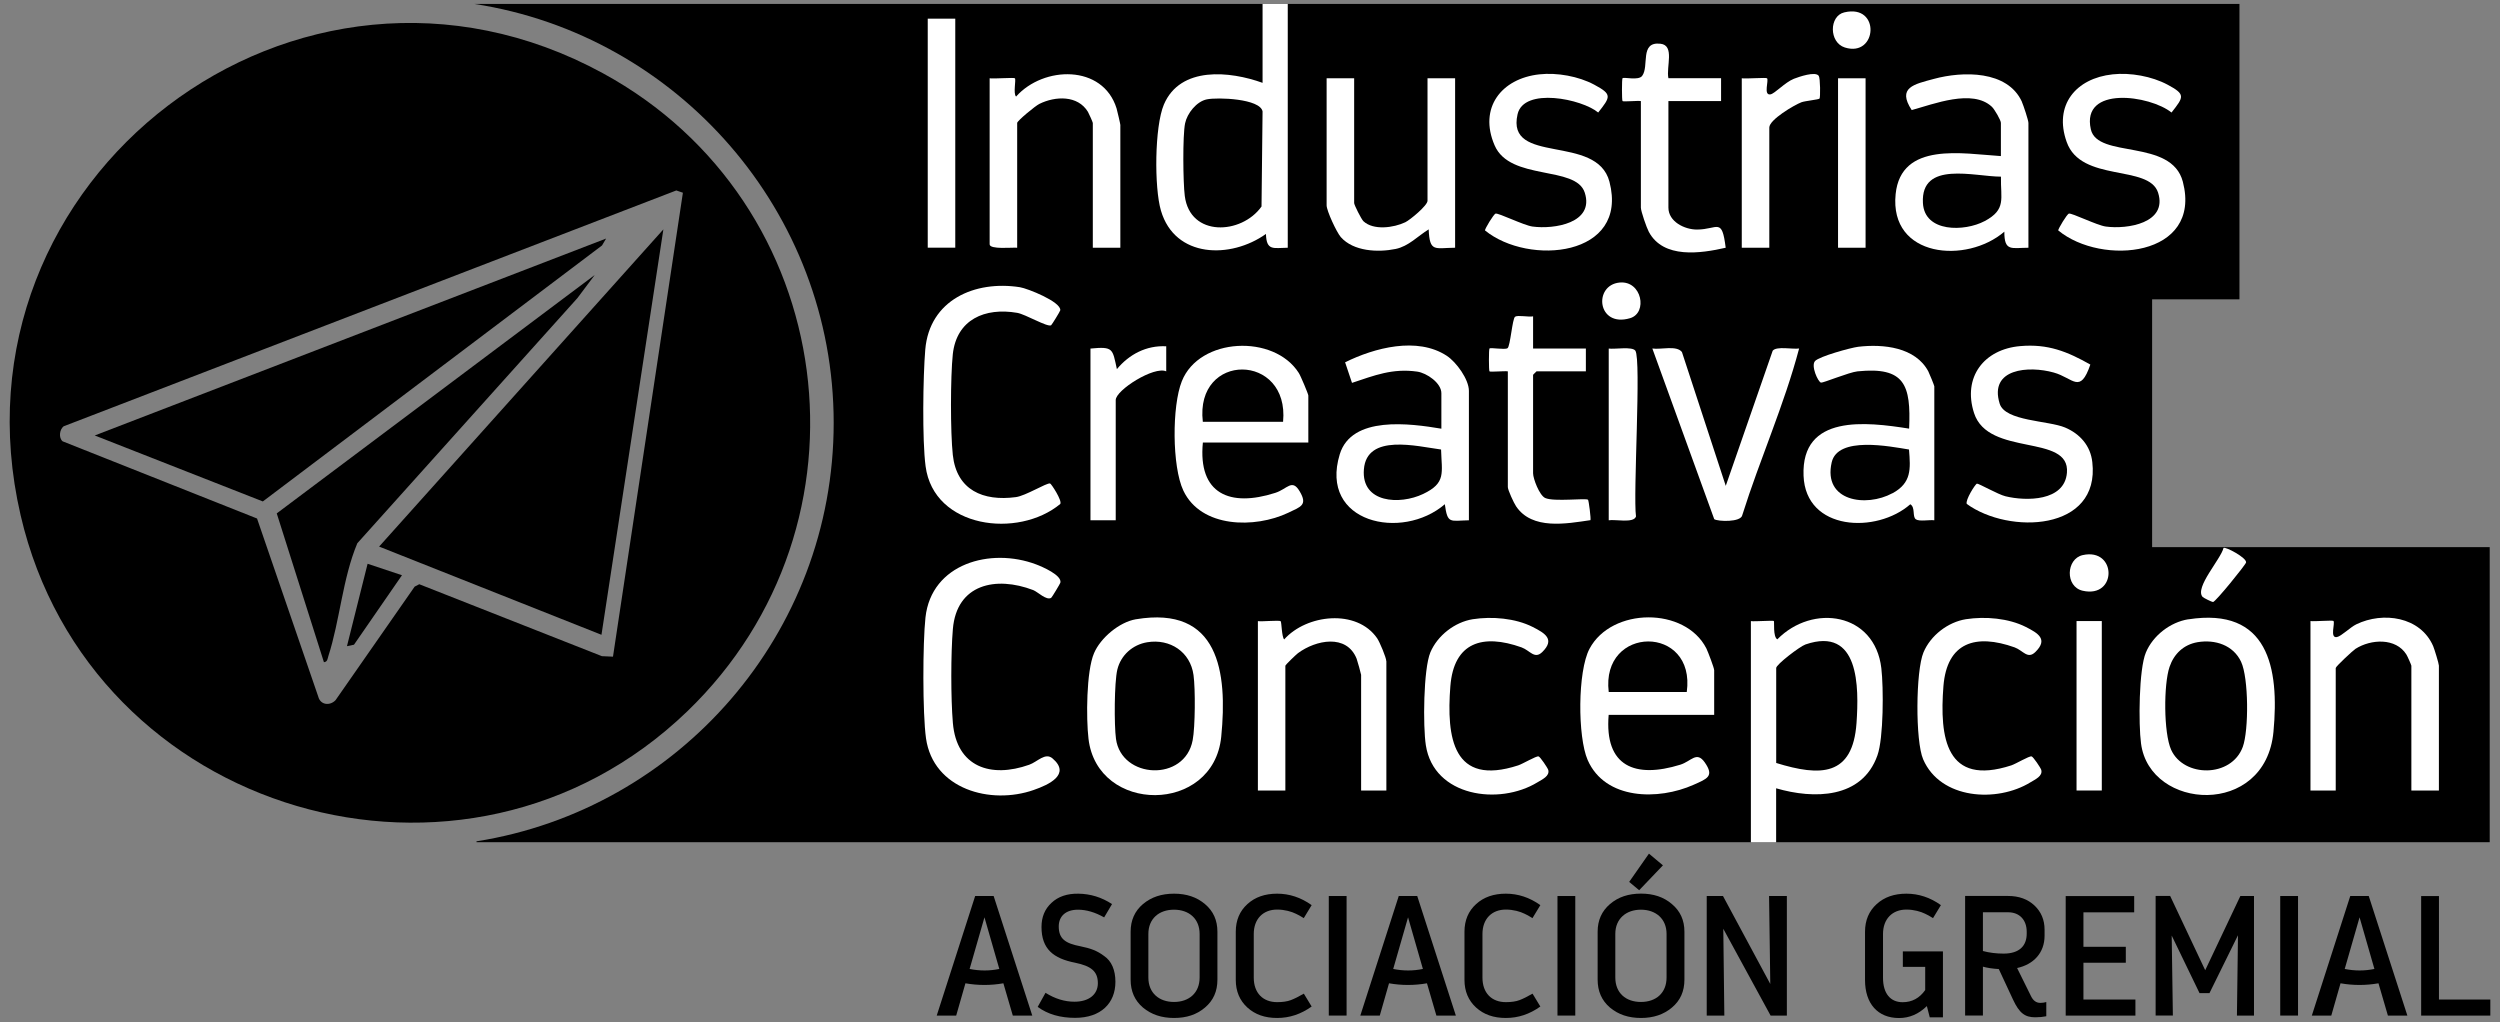
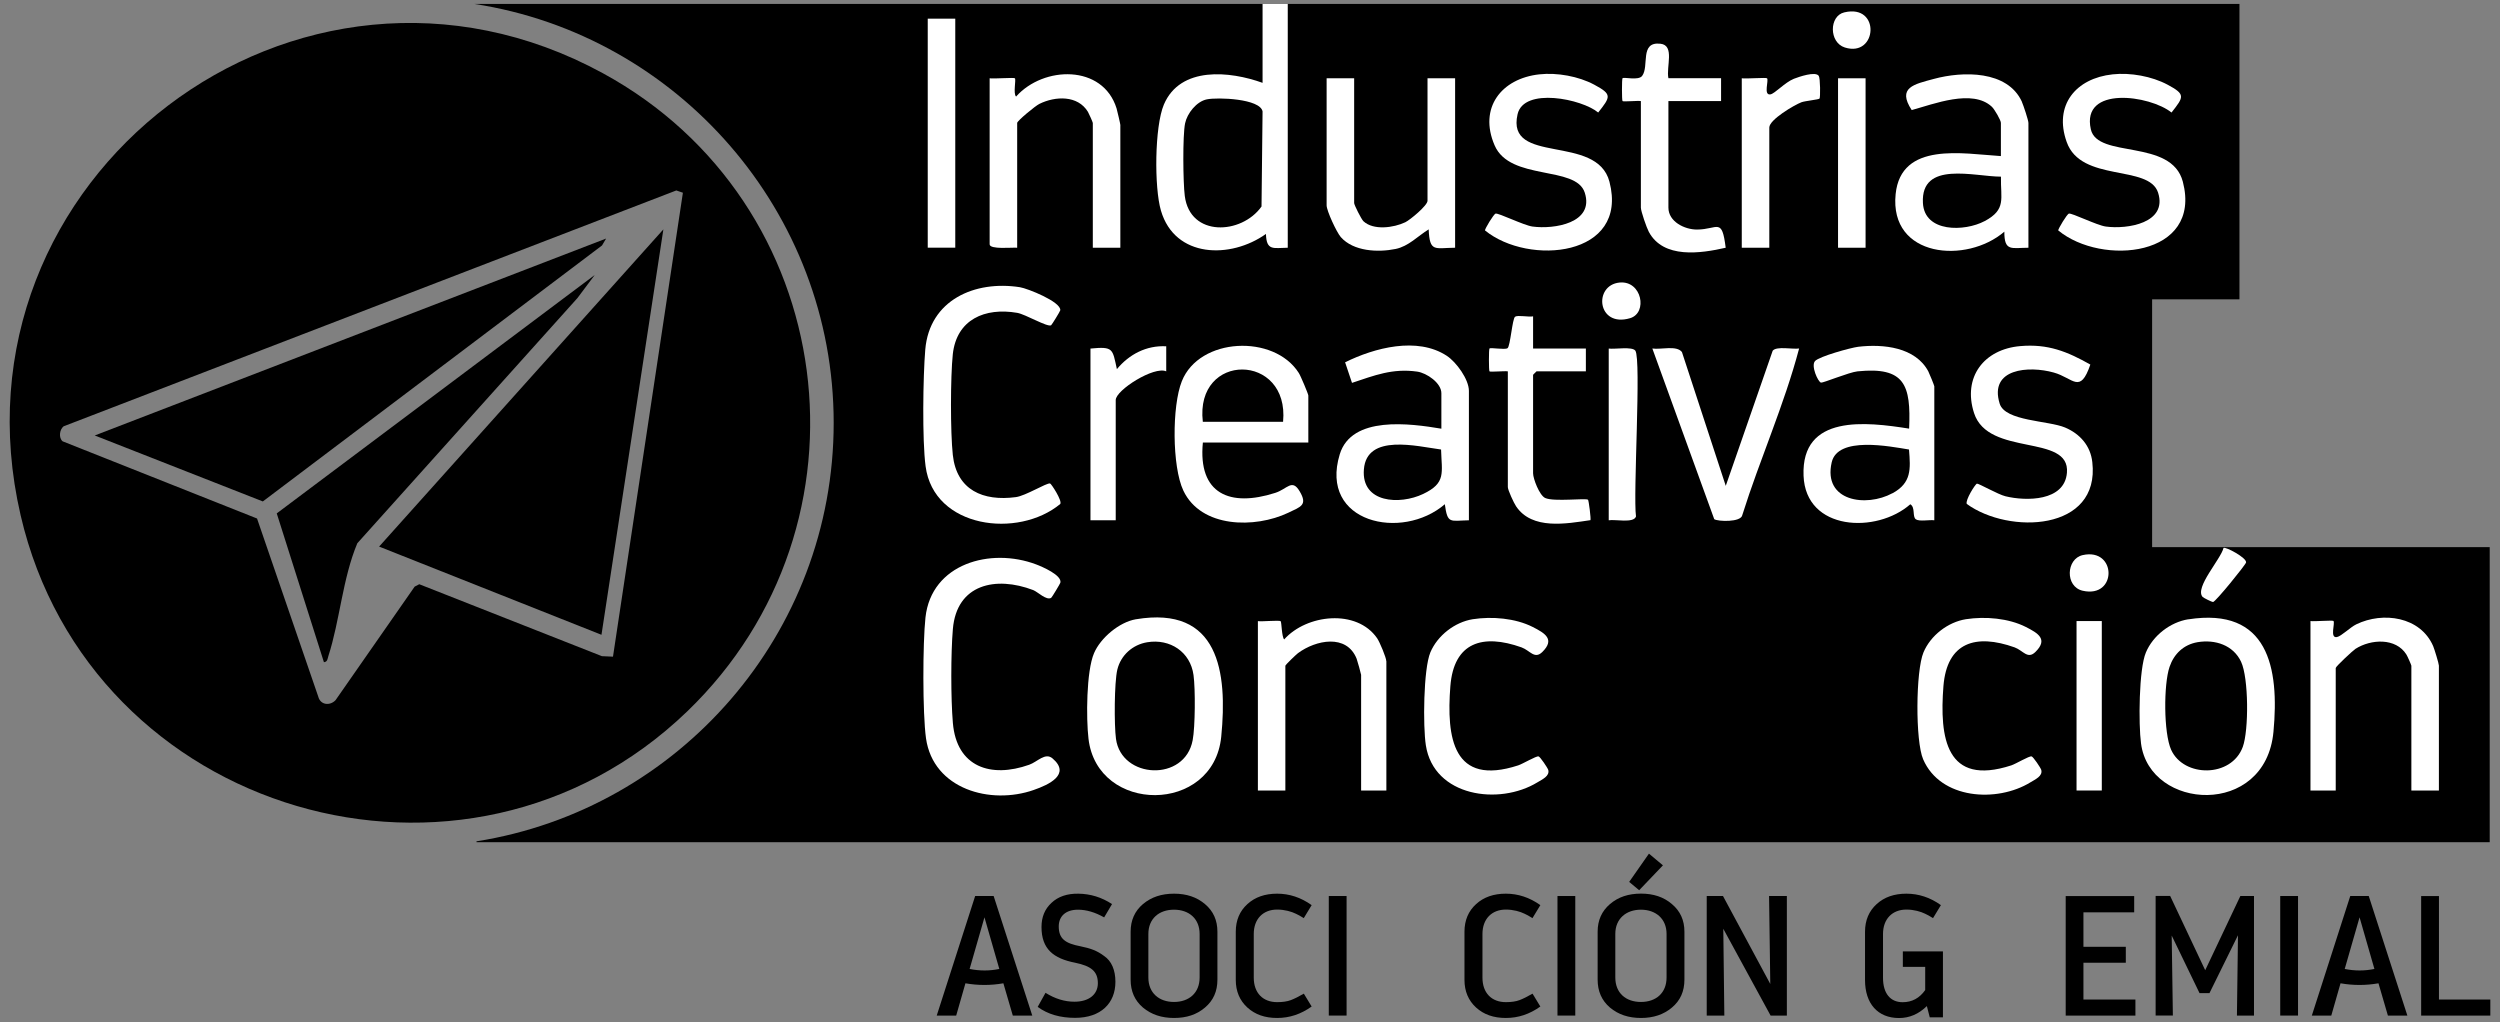
<svg xmlns="http://www.w3.org/2000/svg" id="Layer_1" data-name="Layer 1" viewBox="0 0 405.88 165.92">
  <rect x="0" y="0" width="405.88" height="165.92" fill="#808080" stroke="none" />
  <defs>
    <style> .cls-1 { fill: #fff; } </style>
  </defs>
  <g>
    <path d="M97.9,11.9C48.44-15.09-9.35,28.88,3.35,83.66c11.27,48.63,72.15,66.59,108.23,31.83,31.53-30.4,24.75-82.63-13.68-103.59ZM99.52,106.61l-1.8-.08-29.65-11.68-.75.39-12.84,18.43c-.9.95-2.45.82-2.81-.57l-9.94-28.92-31.56-12.53c-.68-.57-.51-1.91.16-2.44L109.8,30.92l1.07.37-11.35,75.32Z" />
    <polygon points="97.65 103.06 61.55 88.74 107.7 37.24 97.65 103.06" />
    <polygon points="98.4 38.73 97.74 39.85 42.67 81.41 15.38 70.7 98.4 38.73" />
    <path d="M96.53,44.68l-2.79,3.72-35.73,39.8c-2.4,5.73-2.82,12.5-4.71,18.35-.13.41-.12.9-.71.96l-7.66-24.16,51.58-38.67Z" />
-     <polygon points="65.26 93.39 57.47 104.67 56.33 104.91 59.68 91.53 65.26 93.39" />
  </g>
  <g>
    <path d="M161.32,145.47l6.27,19.41h-3.16l-1.53-5.24c-2.05.36-4.11.36-6.16,0l-1.5,5.24h-3.16l6.24-19.41h3ZM157.41,157.31c1.64.33,3.25.33,4.83,0l-2.41-8.38-2.41,8.38Z" />
    <path d="M169.75,161.19c1.55.97,3.11,1.44,4.69,1.44,2.36,0,3.8-1.19,3.8-3,0-1.97-1.14-2.8-3.69-3.33-3.52-.69-5.46-2.22-5.46-5.8,0-1.61.53-2.91,1.61-3.91,1.08-1.03,2.55-1.53,4.38-1.5,1.97.03,3.77.58,5.46,1.69l-1.28,2.16c-1.47-.83-2.88-1.25-4.24-1.25-2.02,0-3.13,1.08-3.13,2.72,0,2.02,1.08,2.75,3.52,3.22,1.64.33,2.72.72,3.85,1.58,1.19.8,1.83,2.27,1.83,4.19,0,3.47-2.36,5.85-6.55,5.85-2.41,0-4.44-.58-6.07-1.78l1.28-2.3Z" />
    <path d="M183.56,151.27c0-1.86.67-3.36,2-4.49,1.36-1.14,3.02-1.69,5.05-1.69s3.69.56,5.02,1.69c1.36,1.14,2.02,2.64,2.02,4.49v7.79c0,1.89-.67,3.38-2.02,4.52-1.33,1.14-2.99,1.69-5.02,1.69s-3.69-.56-5.05-1.69c-1.33-1.14-2-2.64-2-4.52v-7.79ZM194.76,158.7v-7.07c0-2.47-1.72-3.94-4.16-3.94s-4.16,1.47-4.16,3.94v7.07c0,2.52,1.75,3.97,4.16,3.97s4.16-1.44,4.16-3.97Z" />
    <path d="M212.95,163.41c-1.75,1.25-3.6,1.86-5.6,1.86s-3.58-.56-4.83-1.69c-1.25-1.14-1.89-2.64-1.89-4.49v-7.82c0-1.86.64-3.36,1.89-4.49,1.25-1.14,2.86-1.69,4.83-1.69s3.85.61,5.6,1.86l-1.28,2.11c-.53-.33-.97-.58-1.3-.72-.67-.33-1.78-.67-3.02-.67-2.3,0-3.8,1.53-3.8,3.97v7.07c0,2.52,1.5,3.99,3.8,3.99.89,0,1.64-.11,2.22-.33s1.3-.58,2.11-1.05l1.28,2.11Z" />
    <path d="M215.73,145.47h2.89v19.41h-2.89v-19.41Z" />
-     <path d="M230.09,145.47l6.27,19.41h-3.16l-1.53-5.24c-2.05.36-4.11.36-6.16,0l-1.5,5.24h-3.16l6.24-19.41h3ZM226.18,157.31c1.64.33,3.25.33,4.83,0l-2.41-8.38-2.41,8.38Z" />
    <path d="M250.08,163.41c-1.75,1.25-3.6,1.86-5.6,1.86s-3.58-.56-4.83-1.69c-1.25-1.14-1.89-2.64-1.89-4.49v-7.82c0-1.86.64-3.36,1.89-4.49,1.25-1.14,2.86-1.69,4.83-1.69s3.85.61,5.6,1.86l-1.28,2.11c-.53-.33-.97-.58-1.3-.72-.67-.33-1.78-.67-3.02-.67-2.3,0-3.8,1.53-3.8,3.97v7.07c0,2.52,1.5,3.99,3.8,3.99.89,0,1.64-.11,2.22-.33s1.3-.58,2.11-1.05l1.28,2.11Z" />
    <path d="M252.86,145.47h2.89v19.41h-2.89v-19.41Z" />
    <path d="M271.44,146.78c-1.33-1.15-3-1.7-5.02-1.7s-3.68.54-5.04,1.7c-1.33,1.14-2,2.63-2,4.48v7.79c0,1.89.67,3.39,2,4.53,1.36,1.14,3.03,1.69,5.04,1.69s3.69-.56,5.02-1.69c1.36-1.14,2.03-2.63,2.03-4.53v-7.79c0-1.85-.67-3.34-2.03-4.48ZM270.57,158.7c0,2.51-1.71,3.97-4.16,3.97s-4.16-1.45-4.16-3.97v-7.08c0-2.47,1.76-3.93,4.16-3.93s4.16,1.47,4.16,3.93v7.08Z" />
    <polygon points="267.71 138.59 269.98 140.49 266.12 144.53 264.5 143.18 267.71 138.59" />
    <path d="M287.21,145.47h2.89v19.41h-2.64l-7.68-14.09.17,14.09h-2.86v-19.41h2.64l7.68,14.28-.2-14.28Z" />
    <path d="M308.92,154.46h6.52v10.71h-2.14l-.47-1.83c-1.33,1.3-2.83,1.94-4.52,1.94-3.47,0-5.52-2.36-5.52-6.16v-7.85c0-1.86.64-3.36,1.89-4.49,1.25-1.14,2.86-1.69,4.83-1.69s3.86.61,5.6,1.86l-1.28,2.11c-.53-.33-.97-.58-1.3-.72-.67-.33-1.78-.67-3.02-.67-2.3,0-3.8,1.53-3.8,3.97v7.1c0,2.55,1.19,3.97,3.19,3.97,1.53,0,2.74-.67,3.66-1.97v-3.77h-3.63v-2.5Z" />
-     <path d="M332.22,162.69v2.3c-.53.11-1.11.17-1.8.17-1.66,0-2.58-.67-3.61-2.89l-2.3-4.94c-1.03-.06-1.89-.2-2.58-.39v7.93h-2.89v-19.41h6.96c1.8,0,3.22.53,4.3,1.55s1.64,2.33,1.64,3.91v1c0,2.77-1.78,4.66-4.46,5.24l2.25,4.55c.36.75.86,1.11,1.53,1.11.33,0,.67-.05.97-.14ZM321.93,148.1v6.3c1.05.28,2.16.42,3.36.42,2.58,0,3.75-1.28,3.75-3.24v-.31c0-1.89-1.14-3.16-3.02-3.16h-4.08Z" />
    <path d="M338.26,162.28h8.43v2.61h-11.32v-19.41h11.12v2.64h-8.24v5.6h6.88v2.58h-6.88v5.99Z" />
    <path d="M363.72,145.47h2.22v19.41h-2.77l.17-13.04-4.63,9.4h-1.61l-4.52-9.35.19,12.98h-2.8v-19.41h2.36l5.69,12.06,5.71-12.06Z" />
    <path d="M370.2,145.47h2.89v19.41h-2.89v-19.41Z" />
    <path d="M384.57,145.47l6.27,19.41h-3.16l-1.53-5.24c-2.05.36-4.11.36-6.16,0l-1.5,5.24h-3.16l6.24-19.41h3ZM380.66,157.31c1.64.33,3.25.33,4.83,0l-2.41-8.38-2.41,8.38Z" />
    <path d="M395.96,162.28h8.35v2.61h-11.23v-19.41h2.89v16.81Z" />
  </g>
  <path d="M404.21,88.83v47.9H77.36v-.14c32.82-5.19,57.99-33.69,57.99-67.94S110.01,5.7,77.02.64h286.56v47.96h-14.18v40.23h54.81Z" />
  <g>
    <g>
-       <path class="cls-1" d="M305.44,108.49c-1.06-9.05-11.15-10.53-16.89-4.69-.73-.43-.45-2.86-.56-2.98-.12-.12-3.11.11-3.73.02v35.9h4.1v-8.76c6.13,1.79,13.94,1.72,16.44-5.33,1.01-2.81,1.01-11.02.64-14.16ZM301.41,117.38c-.61,8.69-5.85,8.71-13.04,6.49v-15.42c0-.57,3.85-3.51,4.75-3.82,8.77-3.01,8.69,6.92,8.29,12.75Z" />
      <path class="cls-1" d="M395.96,108.08v20.26h-4.47v-20.26c0-.11-.65-1.58-.81-1.82-1.71-2.73-5.74-2.52-8.26-.92-.43.28-3.21,2.87-3.21,3.11v19.89h-4.1v-27.51c.62.09,3.59-.16,3.73-.02.31.33-.64,2.84.56,2.62.73-.14,2.17-1.6,3.15-2.07,4.33-2.1,10.4-1.26,12.48,3.54.2.47.93,2.86.93,3.17Z" />
      <path class="cls-1" d="M364.66,91.31c-.09.4-4.95,6.4-5.37,6.43-.19,0-1.54-.67-1.68-.82-1.38-1.47,2.98-6.18,3.38-7.96.33-.25,3.83,1.63,3.66,2.36Z" />
      <path class="cls-1" d="M355.28,100.54c-2.93.47-5.74,2.64-6.89,5.39-1.15,2.7-1.21,11.68-.79,14.77,1.41,10.9,20.2,12.05,21.5-1.88.98-10.43-.85-20.28-13.82-18.27ZM364.12,121.26c-1.85,5.03-9.59,4.98-11.63.47-1.23-2.73-1.23-10.62-.26-13.46.71-2.1,2.28-3.62,4.55-4.01,2.86-.48,5.79.48,7.06,3.17,1.24,2.61,1.27,11.12.28,13.83Z" />
-       <path class="cls-1" d="M338.14,95.91c-2.9-.65-2.72-5.19,0-5.79,5.54-1.23,5.62,7.06,0,5.79Z" />
+       <path class="cls-1" d="M338.14,95.91c-2.9-.65-2.72-5.19,0-5.79,5.54-1.23,5.62,7.06,0,5.79" />
      <rect class="cls-1" x="337.13" y="100.83" width="4.1" height="27.51" />
      <path class="cls-1" d="M329.65,127.01c-5.43,3.34-14.61,2.78-17.42-3.73-1.29-2.98-1.21-14.36.05-17.36,1.15-2.75,3.96-4.92,6.89-5.39,3.12-.48,6.91-.17,9.73,1.26,1.99,1.01,3.66,2,1.54,4.07-1.26,1.23-1.99-.26-3.37-.76-6.29-2.24-10.98-.85-11.55,6.3-.65,8.35.39,16.32,11.02,12.86.75-.25,2.9-1.55,3.29-1.46.26.05,1.48,1.86,1.57,2.19.28,1.01-.99,1.55-1.75,2.02Z" />
-       <path class="cls-1" d="M278.3,116.06v-7.25c0-.36-1.01-3.01-1.27-3.54-3.46-6.78-15.39-6.68-18.97.06-1.94,3.65-1.94,14.3-.3,18.06,2.86,6.51,11.49,6.57,17.2,4.02,2.22-.99,3.4-1.37,1.8-3.65-1.32-1.86-2.17-.17-3.96.39-7.33,2.27-12.34.31-11.63-8.09h17.13ZM273.85,112.35h-12.67c-1.32-10.9,14.19-10.99,12.67,0Z" />
      <path class="cls-1" d="M249.61,127.01c-6.21,3.8-16.83,2.34-18.12-6.01-.48-3.06-.4-12.36.73-15.08,1.16-2.75,3.97-4.92,6.89-5.39,3.12-.48,6.91-.17,9.73,1.26,1.99,1.01,3.66,2,1.55,4.07-1.26,1.23-1.99-.26-3.37-.76-6.29-2.24-10.99-.85-11.55,6.3-.65,8.35.39,16.32,11.01,12.86.76-.25,2.92-1.55,3.31-1.46.25.05,1.47,1.86,1.57,2.19.28,1.01-.99,1.55-1.75,2.02Z" />
      <path class="cls-1" d="M225.08,107.34v21.01h-4.1v-18.79c0-.12-.61-2.31-.73-2.62-1.63-4.07-6.63-3.04-9.52-.9-.29.22-2.05,1.89-2.05,2.05v20.26h-4.46v-27.51c.67.11,3.49-.19,3.7.02.16.16.16,2.55.57,2.95,3.63-4.08,11.77-5,15.09-.19.42.61,1.49,3.17,1.49,3.73Z" />
      <path class="cls-1" d="M184.4,100.54c-2.7.47-5.73,3.03-6.78,5.5-1.26,2.93-1.29,10.62-.9,13.9,1.43,12.23,20.29,12.28,21.55-.33,1.04-10.51-.37-21.33-13.86-19.07ZM193.63,120.18c-1.27,6.8-11.57,6.29-12.45-.23-.3-2.22-.28-9.14.22-11.24.57-2.34,2.48-4.05,4.86-4.44,3.7-.61,7,1.57,7.51,5.33.31,2.22.28,8.41-.14,10.59Z" />
      <path class="cls-1" d="M167.84,128.25c-7.03,2.47-16.32-.12-17.5-8.37-.57-4.05-.54-15.46-.09-19.62.95-8.79,10.6-11.41,17.96-8.63.99.37,4.25,1.77,3.94,2.98-.03.14-1.37,2.38-1.49,2.45-.78.47-2.16-.96-2.92-1.26-6.05-2.31-12.42-.99-13.04,6.32-.34,3.96-.34,11.3,0,15.26.61,7.16,6.16,8.99,12.39,6.78,1.34-.47,2.61-2.06,3.8-1.02,3.01,2.58-.62,4.27-3.06,5.11Z" />
    </g>
    <g>
      <path class="cls-1" d="M172.15,81.81c-6.85,5.68-20.56,3.97-21.88-6.12-.56-4.22-.42-14.55-.05-18.94.68-8.03,8.03-11.27,15.37-10.12,1.21.19,6.68,2.36,6.55,3.74-.02.16-1.37,2.36-1.49,2.44-.61.34-4.16-1.79-5.51-2.02-5.22-.9-9.83,1.06-10.45,6.71-.39,3.73-.4,12.65,0,16.36.62,5.73,4.94,7.55,10.22,6.85,1.6-.2,4.97-2.33,5.57-2.22.19.03,1.99,2.79,1.66,3.32Z" />
      <path class="cls-1" d="M189.34,56.21v4.08c-1.94-.9-8.2,3.04-8.2,4.66v19.52h-4.1v-27.88c3.74-.36,3.56.02,4.29,3.34,1.99-2.41,4.8-3.88,8.01-3.71Z" />
      <path class="cls-1" d="M212.41,71.83v-7.62c0-.23-1.27-3.25-1.55-3.66-4.01-6.33-16.15-5.81-18.99,1.35-1.6,3.99-1.6,13.83.25,17.75,2.89,6.1,11.63,6.16,17.02,3.6,2.05-.98,3.2-1.24,1.86-3.49-1.24-2.1-2-.36-3.97.26-7.36,2.36-12.56.17-11.74-8.18h17.13ZM208.31,68.48h-13.03c-1.32-11.4,14.11-11.24,13.03,0Z" />
      <path class="cls-1" d="M234.88,57.76c-4.8-3.14-11.75-1.29-16.5,1.06l1.12,3.34c3.65-1.21,6.57-2.39,10.57-1.83,1.57.22,3.94,1.85,3.94,3.51v5.76c-5.08-.85-14.58-2.16-16.5,4.16-3.38,11.15,10.12,14.1,17.06,8.1.45,3.26.82,2.67,3.91,2.61v-21.01c0-1.86-2.03-4.67-3.6-5.7ZM231.04,80.2c-3.77,1.8-10.05,1.49-9.61-3.99.45-5.88,8.66-3.74,12.53-3.23.11,3.82.85,5.43-2.92,7.22Z" />
      <path class="cls-1" d="M258.2,84.45c-3.88.57-9.46,1.63-12.06-2.25-.36-.53-1.34-2.64-1.34-3.12v-18.79c-.54-.09-2.84.14-2.98,0-.12-.12-.12-3.59,0-3.71.2-.2,2.47.25,2.93-.05.45-.29.78-4.83,1.23-5.11.45-.3,2.22.09,2.92-.06v5.22h8.57v3.71h-8.01s-.56.53-.56.56v15.99c0,.87,1.02,3.57,1.96,4.01,1.43.65,6.65-.02,6.96.29.12.11.51,3.2.39,3.31Z" />
      <path class="cls-1" d="M264.64,51.66c-5.33,1.58-6.01-5.37-1.69-5.79,3.62-.34,4.6,4.94,1.69,5.79Z" />
      <path class="cls-1" d="M265.6,83.86c-.37,1.13-3.4.42-4.42.61v-27.88c.99.14,3.8-.37,4.32.34.99,1.43-.39,23.4.11,26.94Z" />
      <path class="cls-1" d="M292.09,56.58c-2.42,9.16-6.37,17.96-9.22,27.03-.19,1.23-4.02,1.06-4.56.68l-10.05-27.71c1.35.22,3.97-.57,4.81.59l7.11,21.71,7.62-21.94c.64-.78,3.21-.2,4.29-.36Z" />
      <path class="cls-1" d="M313.08,60.32c-2.1-3.97-7.34-4.5-11.4-4.02-1.24.16-6.27,1.55-7,2.31-.71.76.47,3.38.96,3.51.31.08,4.58-1.69,5.93-1.83,7.69-.78,8.69,2.2,8.38,9.3-6.97-1.1-17.53-2.38-17.14,7.64.34,9.01,11.88,9.44,17.33,4.64.85.5.3,2,.9,2.44.57.4,2.22.05,3,.16v-21.75c0-.12-.79-2.07-.96-2.39ZM307.25,80.07c-4.29,2.34-11.32,1.32-9.87-5.01.98-4.29,9.46-2.58,12.55-2.08.26,3.2.42,5.4-2.67,7.1Z" />
      <path class="cls-1" d="M319.31,81.81c-.28-.59,1.38-3.23,1.65-3.29.25-.06,3.45,1.77,4.63,2.05,3.35.82,9.6.84,9.98-3.82.54-6.4-12.76-2.52-15.08-9.69-1.88-5.82,1.61-10.37,7.51-10.87,4.46-.39,7.61.87,11.37,3-1.68,4.89-2.75,2.17-5.95,1.29-4.04-1.13-10.54-.68-8.77,5.05.87,2.87,7.9,2.73,10.62,3.88,2.41,1.02,4.13,2.95,4.42,5.62,1.29,11.24-13.54,11.77-20.39,6.78Z" />
    </g>
    <g>
      <path class="cls-1" d="M204.98.64v12.81c-5.28-1.91-13.35-2.75-16.02,3.52-1.52,3.6-1.58,13.48-.48,17.22,2.27,7.75,11.33,7.87,17.05,3.79.08,2.79,1.21,2.27,3.54,2.24V.64h-4.08ZM204.8,33.54c-3.23,4.55-11.6,5-12.45-1.74-.28-2.16-.36-9.78.05-11.77.33-1.61,1.85-3.56,3.54-3.9,1.74-.36,8.65-.12,9.04,1.96l-.17,15.45Z" />
      <path class="cls-1" d="M334.15,37.41c0-.26,1.41-2.64,1.74-2.73.45-.14,4.56,1.91,5.99,2.1,3.49.48,10.06-.56,8.49-5.5-1.49-4.64-12.5-1.6-14.84-8.23-2.13-5.96,1.47-10.34,7.47-10.98,2.87-.31,6.35.31,8.91,1.68,2.95,1.58,2.65,1.96.64,4.52-3.48-2.81-14.7-4.42-13.1,2.72,1.07,4.84,13.09,1.44,14.94,8.52,3.17,12.2-13.18,13.73-20.23,7.9Z" />
      <path class="cls-1" d="M328.27,16.54c-2.34-5.15-9.63-5-14.3-3.73-3.21.87-6.01,1.38-3.6,5.06,3.54-.96,9.86-3.49,13.01-.54.43.4,1.47,2.19,1.47,2.62v5.39c-6.12-.37-16.22-2.41-17.09,6.18-1.04,10.34,11.54,11.37,17.65,6.09-.02,3.28,1.18,2.62,3.91,2.61v-20.26c0-.43-.81-2.86-1.06-3.42ZM322.2,35.9c-3.23,1.72-9.77,1.88-10.01-2.95-.37-6.92,8.37-4.27,12.67-4.27-.08,3.6.92,5.31-2.65,7.22Z" />
      <path class="cls-1" d="M299.51,7.71c-2.59-.82-2.56-5.12-.09-5.7,5.96-1.43,5.37,7.37.09,5.7Z" />
      <rect class="cls-1" x="298.41" y="12.71" width="4.47" height="27.51" />
      <path class="cls-1" d="M295.4,16.01c-.14.16-2.34.37-2.93.59-1.18.45-5.22,2.83-5.22,4.1v19.52h-4.47V12.71c.67.11,3.94-.16,4.1,0,.33.31-.64,2.83.56,2.61.71-.12,2.33-1.94,3.8-2.53.81-.31,3.51-1.26,4.04-.47.25.36.28,3.52.12,3.7Z" />
      <path class="cls-1" d="M280.17,40.22c-4.05.93-10.12,1.83-12.48-2.58-.36-.67-1.29-3.35-1.29-3.93v-17.3c-.54-.09-2.84.14-2.98,0-.12-.12-.12-3.59,0-3.71.22-.23,2.58.42,3.18-.37,1.2-1.58-.45-5.62,2.98-5.23,2.36.26.9,3.76,1.29,5.6h8.55v3.71h-8.55v17.3c0,2.27,2.62,3.57,4.66,3.56,3.38-.02,4.02-2.05,4.64,2.95Z" />
      <path class="cls-1" d="M241.09,37.41c-.05-.22,1.4-2.64,1.72-2.73.45-.14,4.58,1.91,5.99,2.1,3.51.48,10.08-.56,8.49-5.5-1.43-4.47-12.14-1.85-14.64-7.69-2.62-6.06,1.09-10.85,7.28-11.52,2.86-.31,6.35.31,8.9,1.68,2.95,1.58,2.65,1.96.64,4.52-2.62-2.2-12.08-4.16-13.09.28-1.91,8.34,12.87,3.09,14.92,10.96,3.17,12.2-13.12,13.69-20.21,7.9Z" />
      <path class="cls-1" d="M236.24,12.71v27.51c-3.31.03-4.13.79-4.29-2.98-1.75,1.07-3.26,2.75-5.37,3.18-2.86.59-6.85.4-8.9-1.93-.68-.78-2.3-4.27-2.3-5.15V12.71h4.47v20.26c0,.3,1.16,2.62,1.51,2.95,1.63,1.52,4.92,1.06,6.8.16.79-.39,3.6-2.72,3.6-3.48V12.71h4.47Z" />
      <path class="cls-1" d="M181.89,20.33v19.89h-4.47v-20.26c0-.11-.65-1.57-.79-1.8-1.65-2.72-5.29-2.58-7.89-1.29-.62.29-3.6,2.75-3.6,3.09v20.26c-.79-.08-4.47.33-4.47-.56V12.71c.67.11,3.94-.16,4.1,0,.22.2-.31,2.48.19,2.97,4.46-5.01,14.1-5.25,16.32,1.93.11.39.62,2.55.62,2.73Z" />
      <rect class="cls-1" x="150.62" y="3.03" width="4.47" height="37.18" />
    </g>
  </g>
</svg>